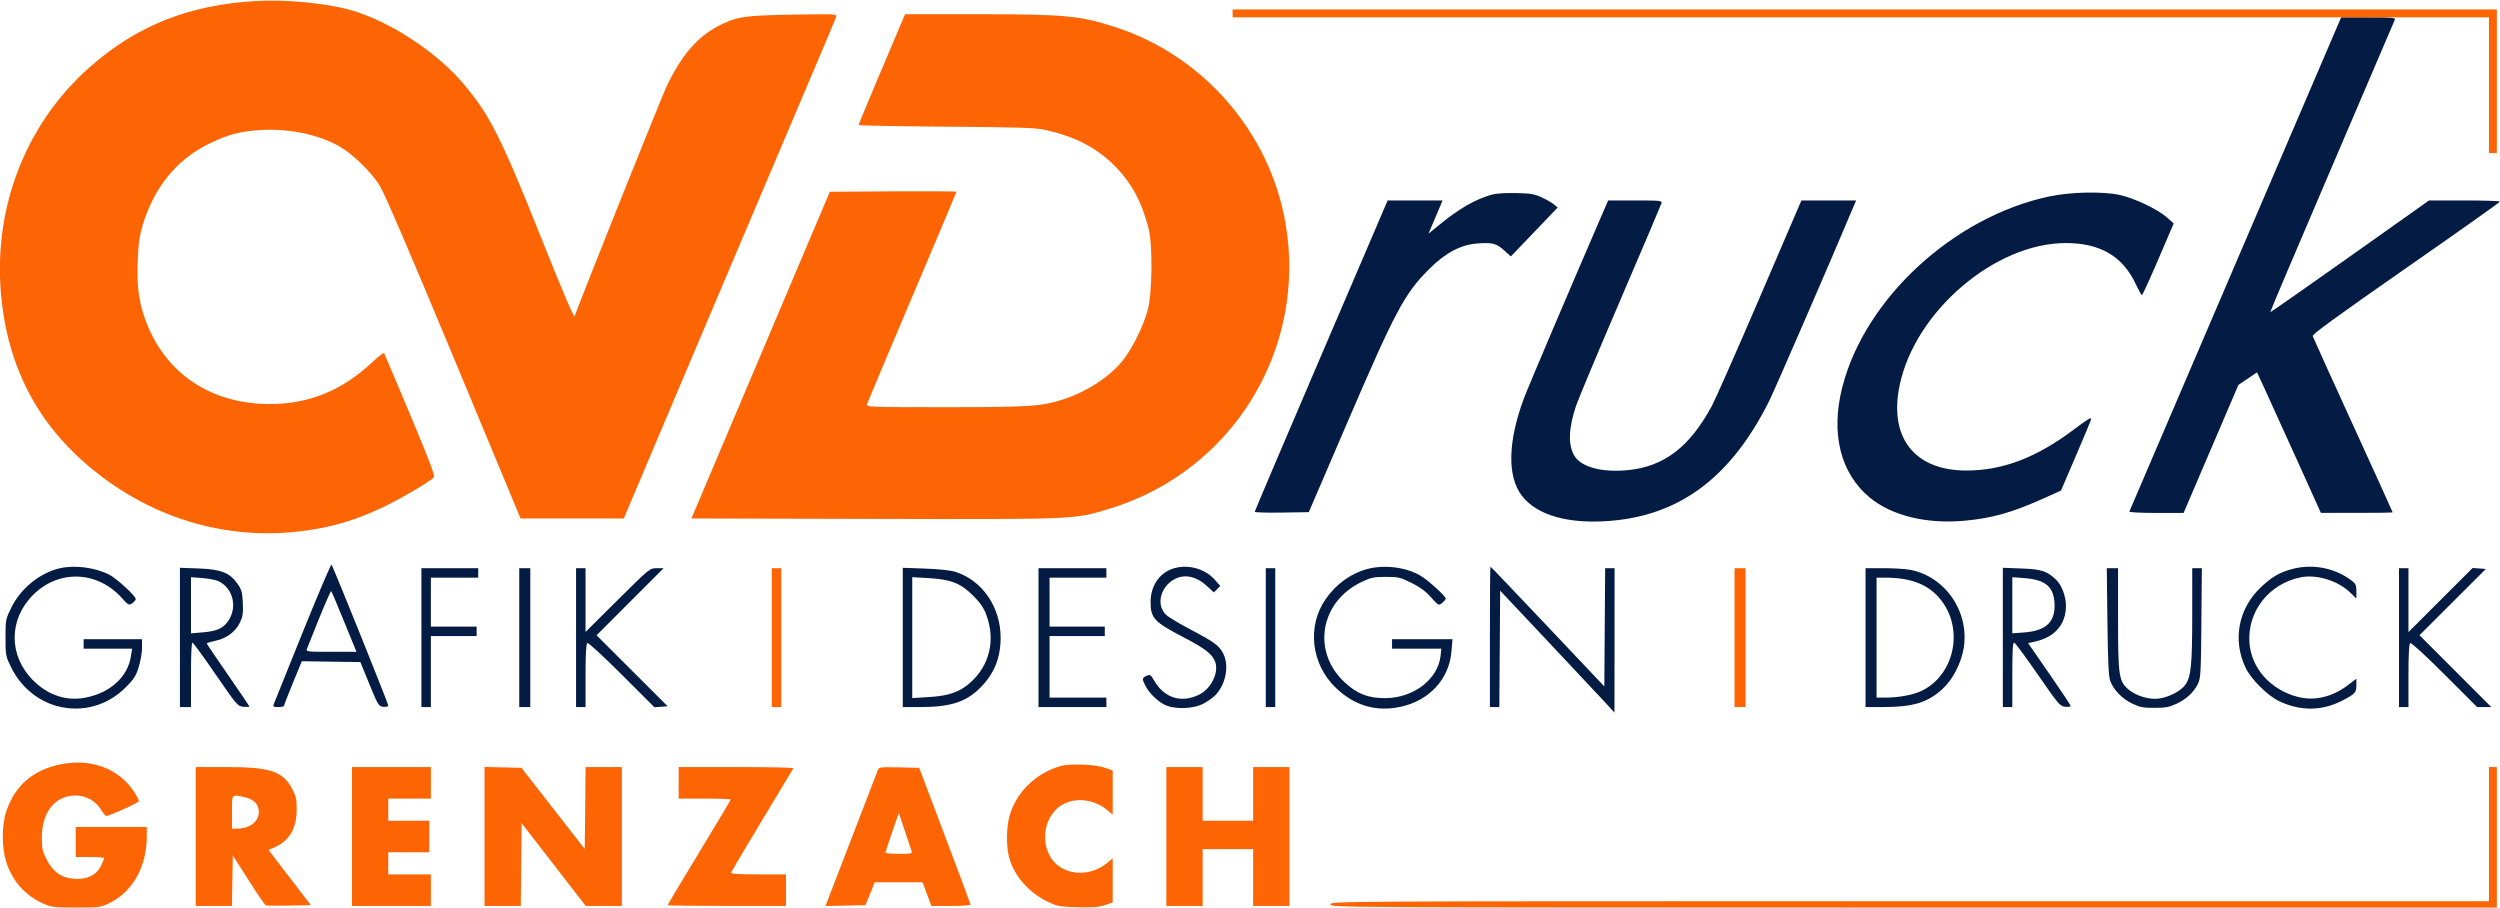
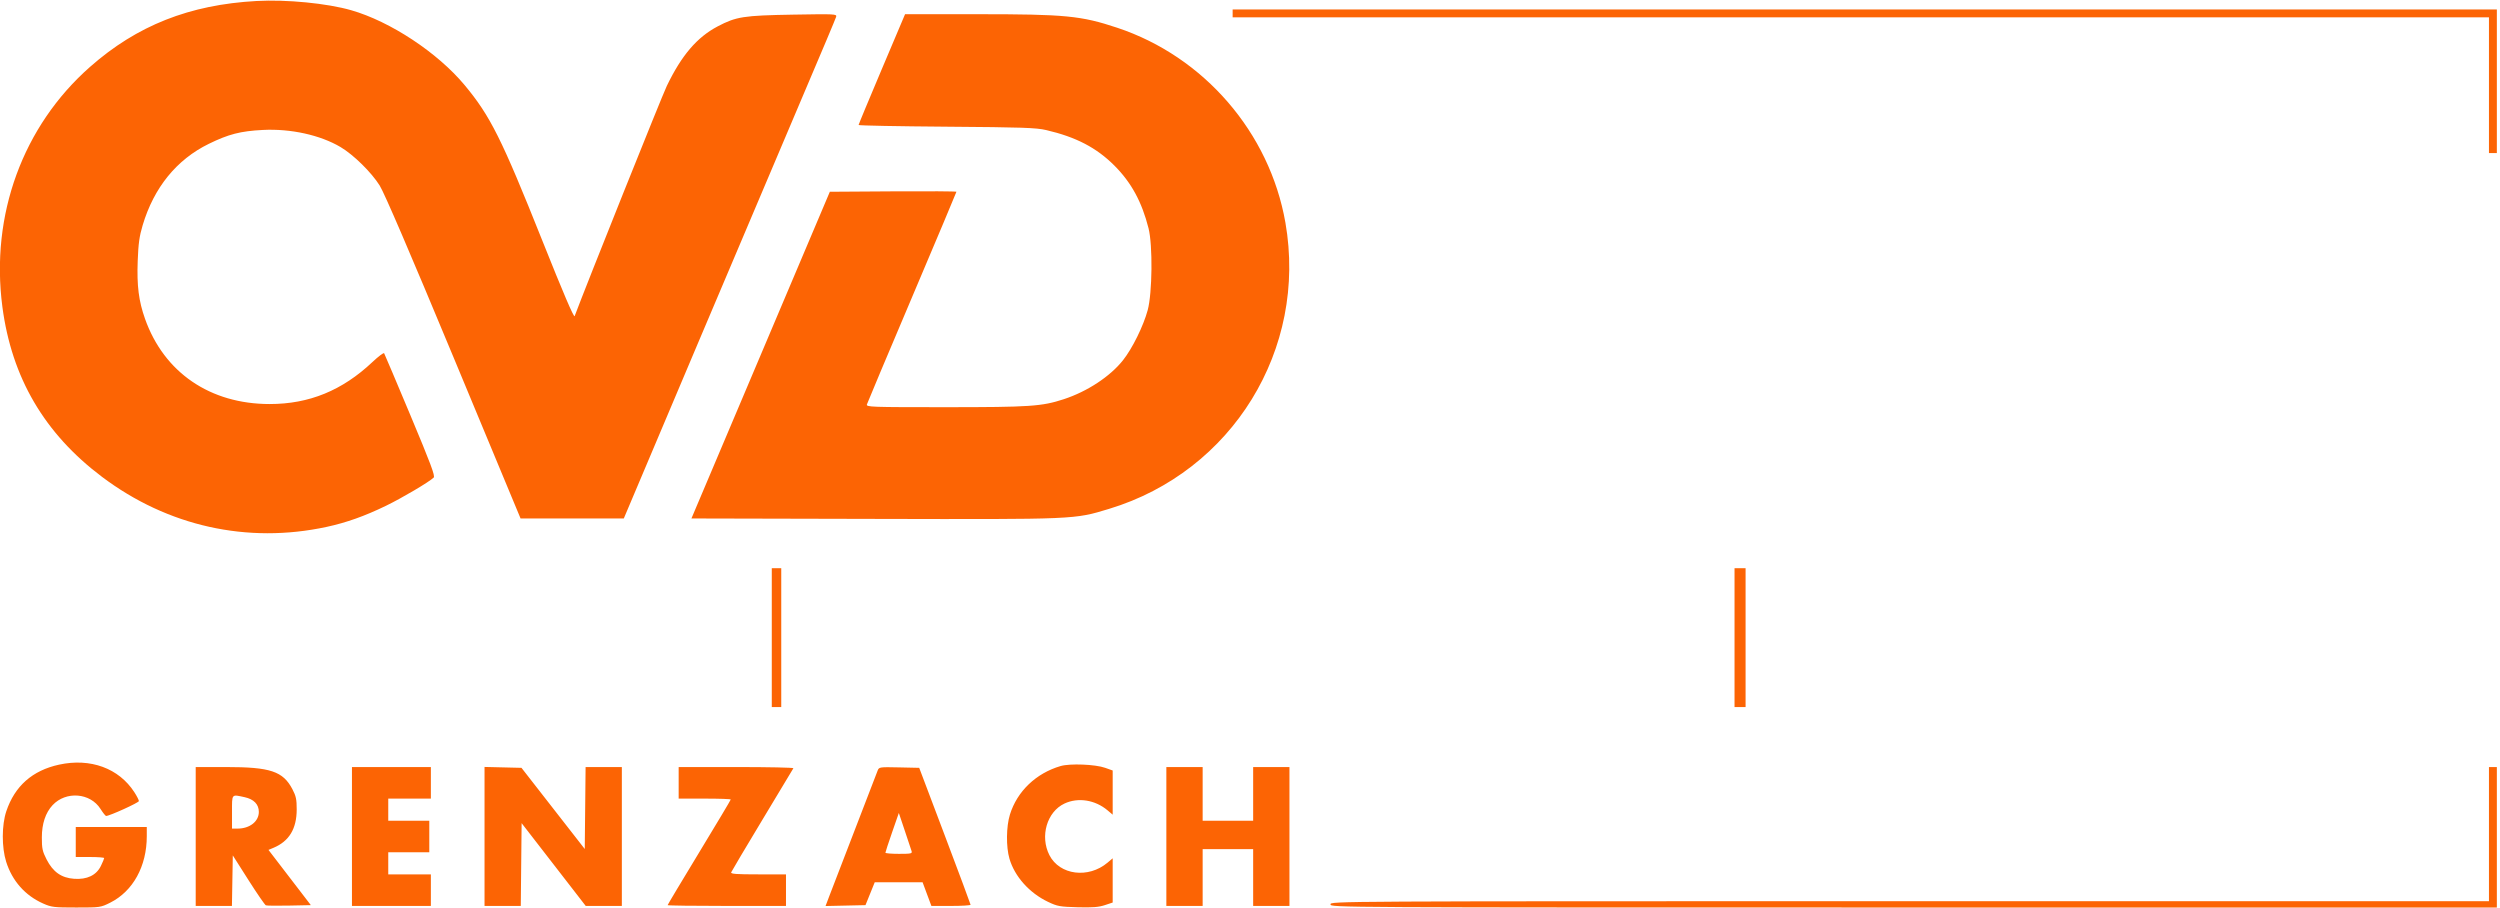
<svg xmlns="http://www.w3.org/2000/svg" width="1584" height="575" viewBox="0 0 1584 575" version="1.1">
-   <path d="M 1416.426 167.105 C 1379.617 252.963, 1349.350 323.613, 1349.167 324.105 C 1348.979 324.610, 1356.391 325, 1366.175 325 L 1383.517 325 1400.885 284.451 L 1418.254 243.902 1424.150 239.898 L 1430.047 235.893 1434.823 246.197 C 1437.450 251.864, 1446.552 271.899, 1455.050 290.721 L 1470.500 324.941 1493.250 324.971 C 1505.763 324.987, 1516 324.828, 1516 324.618 C 1516 324.409, 1504.707 299.546, 1490.905 269.368 C 1477.102 239.191, 1465.597 213.797, 1465.337 212.937 C 1464.993 211.798, 1480.992 200.150, 1524.400 169.937 C 1557.144 147.147, 1583.950 128.162, 1583.968 127.750 C 1583.985 127.338, 1573.884 127, 1561.520 127 L 1539.039 127 1488.891 162.538 C 1461.309 182.083, 1438.608 197.942, 1438.445 197.778 C 1438.282 197.615, 1455.830 156.229, 1477.441 105.810 C 1499.051 55.390, 1517.004 13.432, 1517.335 12.569 C 1517.868 11.181, 1515.943 11, 1500.644 11 L 1483.352 11 1416.426 167.105 M 945 123.375 C 934.614 126.374, 924.567 132.151, 912.266 142.195 L 905.032 148.102 908.611 139.801 C 910.579 135.236, 912.586 130.488, 913.070 129.250 L 913.950 127 896.585 127 L 879.219 127 837.109 225.250 C 813.948 279.288, 794.998 323.848, 794.999 324.274 C 794.999 324.699, 802.708 324.924, 812.130 324.774 L 829.260 324.500 852.901 269.500 C 884.089 196.941, 889.818 186.158, 905.512 170.483 C 915.980 160.027, 925.754 154.908, 936.574 154.214 C 945.897 153.615, 948.144 154.232, 953.161 158.764 L 957.271 162.478 972.104 146.989 L 986.937 131.500 984.719 129.604 C 983.498 128.562, 980.025 126.549, 977 125.132 C 972.288 122.924, 969.925 122.521, 960.500 122.316 C 953.733 122.168, 947.768 122.576, 945 123.375 M 1298.500 124.459 C 1237.985 137.270, 1181.842 188.876, 1167.362 245 C 1159.768 274.433, 1166.029 299.838, 1184.672 315.244 C 1198.647 326.792, 1220.831 332.185, 1245 329.909 C 1262.349 328.275, 1275.093 324.670, 1294.675 315.857 L 1305.849 310.828 1315.425 288.496 C 1320.691 276.214, 1325 265.903, 1325 265.582 C 1325 264.196, 1322.932 265.439, 1313.642 272.409 C 1290.199 289.997, 1268.899 298.094, 1246 298.123 C 1213.100 298.164, 1196.738 277.390, 1203.581 244.263 C 1213.255 197.428, 1263.935 154, 1308.918 154 C 1330.727 154, 1344.948 162.363, 1353.270 180.082 C 1355.046 183.865, 1356.787 186.969, 1357.138 186.980 C 1357.488 186.991, 1362.159 176.776, 1367.518 164.279 L 1377.260 141.558 1372.901 137.690 C 1367.221 132.650, 1352.403 125.588, 1343.303 123.584 C 1332.309 121.164, 1312.210 121.557, 1298.500 124.459 M 1017.088 131.250 C 995.851 180.272, 968.416 244.768, 965.610 252.267 C 955.354 279.672, 954.869 301.846, 964.259 314.096 C 973.883 326.653, 994.166 332.303, 1021.165 329.948 C 1065.085 326.116, 1097.034 301.855, 1120.870 254.235 C 1124.515 246.952, 1159.817 165.585, 1174.661 130.250 L 1176.027 127 1158.699 127 L 1141.372 127 1115.060 188.250 C 1100.588 221.938, 1086.935 252.875, 1084.720 257 C 1070.694 283.120, 1054.500 295.559, 1031.500 297.879 C 1015.102 299.533, 1001.765 295.950, 997.510 288.748 C 993.443 281.862, 993.798 271.417, 998.586 257.144 C 999.996 252.940, 1012.644 222.725, 1026.692 190 C 1040.740 157.275, 1052.459 129.713, 1052.734 128.750 C 1053.196 127.132, 1051.940 127, 1036.081 127 L 1018.929 127 1017.088 131.250 M 191.725 400.755 C 181.997 424.815, 173.756 445.288, 173.412 446.250 C 172.890 447.709, 173.386 448, 176.393 448 C 178.377 448, 180 447.604, 180 447.120 C 180 446.636, 182.530 440.101, 185.622 432.598 L 191.245 418.957 209.787 419.228 L 228.329 419.500 234.064 433.500 C 239.584 446.973, 239.917 447.512, 242.900 447.813 C 244.703 447.996, 246 447.659, 246 447.010 C 246 445.722, 211.026 358.877, 210.055 357.755 C 209.701 357.346, 201.452 376.696, 191.725 400.755 M 37.698 360.096 C 25.214 363.033, 13.189 372.793, 7.253 384.803 C 3.568 392.259, 3.500 392.605, 3.500 404 C 3.500 415.375, 3.573 415.752, 7.218 423.127 C 13.162 435.154, 24.062 444.219, 36.460 447.448 C 52.137 451.530, 67.969 447.156, 79.650 435.514 C 84.850 430.331, 86.125 428.334, 87.900 422.587 C 89.055 418.848, 90 413.362, 90 410.395 L 90 405 71.500 405 L 53 405 53 408 L 53 411 68.351 411 L 83.701 411 82.929 415.887 C 80.841 429.095, 69.606 439.180, 53.720 442.108 C 41.828 444.299, 30.327 440.415, 20.956 431.044 C 5.396 415.485, 5.395 392.510, 20.952 376.952 C 37.196 360.709, 61.649 361.581, 77.276 378.962 C 81.324 383.464, 81.664 383.635, 83.774 382.234 C 84.998 381.421, 86 380.207, 86 379.537 C 86 377.625, 73.921 366.511, 69.260 364.133 C 60.197 359.509, 47.236 357.851, 37.698 360.096 M 742.637 360.465 C 734.311 363.433, 729.059 371.469, 729.022 381.300 C 728.983 391.609, 731.266 394.090, 749.500 403.554 C 763.649 410.897, 768.382 414.599, 770.037 419.613 C 772.254 426.330, 767.393 436.228, 760.034 439.983 C 748.823 445.702, 737.852 442.429, 731.415 431.446 C 729.062 427.429, 728.686 427.186, 726.435 428.212 C 723.561 429.521, 723.486 430.078, 725.612 434.300 C 727.892 438.826, 732.823 443.812, 737.500 446.320 C 743.643 449.615, 755.770 449.374, 762.500 445.824 C 765.250 444.373, 768.711 441.907, 770.191 440.343 C 776.757 433.406, 778.907 421.658, 775.009 414.018 C 772.470 409.040, 769.373 406.785, 753.880 398.630 C 746.939 394.976, 740.087 390.814, 738.654 389.381 C 731.077 381.804, 737.038 367.584, 748.708 365.395 C 753.784 364.443, 759.575 366.567, 764.647 371.242 L 769.099 375.346 771.137 373.307 L 773.175 371.269 769.845 367.476 C 763.310 360.033, 752.014 357.122, 742.637 360.465 M 866.251 360.545 C 855.803 363.358, 846.417 370.179, 839.837 379.739 C 827.987 396.956, 830.773 420.822, 846.383 435.812 C 858.122 447.084, 871.836 451.137, 887.201 447.875 C 905.594 443.969, 918.185 430.340, 919.648 412.750 L 920.293 405 901.147 405 L 882 405 882 408 L 882 411 897.630 411 L 913.260 411 912.749 415.530 C 911.061 430.512, 895.509 442.341, 877.500 442.341 C 866.785 442.341, 859.871 439.626, 851.983 432.324 C 830.964 412.864, 836.389 381.156, 862.877 368.649 C 868.676 365.911, 870.564 365.520, 878.052 365.511 C 885.940 365.501, 887.197 365.793, 894.246 369.277 C 899.653 371.949, 903.294 374.630, 906.694 378.442 C 911.474 383.800, 911.512 383.820, 913.750 382.005 C 914.987 381.001, 916 379.758, 916 379.242 C 916 377.687, 904.816 367.544, 900 364.732 C 890.729 359.318, 877.092 357.626, 866.251 360.545 M 944 403.500 L 944 448 946.988 448 L 949.976 448 950.238 411.120 L 950.500 374.240 981 406.623 C 997.775 424.433, 1014.073 441.817, 1017.217 445.253 L 1022.933 451.500 1022.967 405.750 L 1023 360 1020.012 360 L 1017.024 360 1016.762 397.462 L 1016.500 434.923 980.595 396.962 C 960.847 376.083, 944.534 359, 944.345 359 C 944.155 359, 944 379.025, 944 403.500 M 1452.251 360.545 C 1444.222 362.707, 1439.137 365.702, 1432.225 372.340 C 1418.175 385.831, 1414.501 405.424, 1422.737 422.946 C 1426.178 430.266, 1436.762 440.835, 1444.112 444.290 C 1457.856 450.751, 1471.422 450.544, 1484.500 443.675 C 1492.246 439.606, 1493 438.761, 1493 434.155 L 1493 430.031 1487.750 434.023 C 1477.761 441.620, 1466.548 444.281, 1455.957 441.568 C 1438.647 437.133, 1426.408 423.431, 1425.245 407.184 C 1423.832 387.433, 1437.646 369.816, 1457.705 365.787 C 1467.891 363.742, 1481.415 367.937, 1489.250 375.573 L 1493 379.228 1493 374.665 C 1493 370.682, 1492.586 369.792, 1489.750 367.669 C 1479.178 359.755, 1465.110 357.082, 1452.251 360.545 M 114 403.877 L 114 448 117.500 448 L 121 448 121 427.417 C 121 414.050, 121.353 406.951, 122.007 407.169 C 122.560 407.353, 129.204 416.503, 136.770 427.502 C 150.192 447.012, 150.619 447.508, 154.264 447.810 C 156.319 447.981, 158 447.900, 158 447.631 C 158 447.362, 151.925 438.377, 144.500 427.664 C 137.075 416.952, 131 407.952, 131 407.664 C 131 407.377, 133.442 406.635, 136.427 406.015 C 143.479 404.551, 149.162 400.362, 151.972 394.558 C 153.843 390.693, 154.150 388.646, 153.851 382.049 C 153.540 375.215, 153.091 373.591, 150.487 369.885 C 145.544 362.853, 140.041 360.682, 125.874 360.177 L 114 359.753 114 403.877 M 267 404 L 267 448 270 448 L 273 448 273 425.500 L 273 403 287.500 403 L 302 403 302 400 L 302 397 287.500 397 L 273 397 273 381.500 L 273 366 288 366 L 303 366 303 363 L 303 360 285 360 L 267 360 267 404 M 329 404 L 329 448 332.500 448 L 336 448 336 404 L 336 360 332.500 360 L 329 360 329 404 M 365 404 L 365 448 368 448 L 371 448 371 428.059 C 371 414.499, 371.356 407.898, 372.113 407.430 C 372.763 407.028, 381.821 415.331, 393.937 427.437 L 414.650 448.132 418.844 447.816 L 423.038 447.500 400.519 425.008 L 378 402.517 399.241 381.258 L 420.483 360 416.092 360 C 411.721 360, 411.610 360.091, 391.351 380.197 L 371 400.393 371 380.197 L 371 360 368 360 L 365 360 365 404 M 572 403.874 L 572 448 582.816 448 C 601.580 448, 611.488 444.981, 620.238 436.597 C 629.632 427.595, 634 417.255, 634 404.016 C 634 384.627, 622.420 367.764, 605.370 362.322 C 602.374 361.366, 595.016 360.572, 586.250 360.258 L 572 359.748 572 403.874 M 658 404 L 658 448 679.500 448 L 701 448 701 445 L 701 442 683 442 L 665 442 665 422.500 L 665 403 682.500 403 L 700 403 700 400 L 700 397 682.500 397 L 665 397 665 381.500 L 665 366 683 366 L 701 366 701 363 L 701 360 679.500 360 L 658 360 658 404 M 802 404 L 802 448 805 448 L 808 448 808 404 L 808 360 805 360 L 802 360 802 404 M 1182 404 L 1182 448 1192.750 447.994 C 1212.083 447.984, 1221.116 445.268, 1230.734 436.574 C 1237.157 430.768, 1242.589 420.334, 1244.177 410.751 C 1247.997 387.699, 1232.591 365.200, 1210.114 361.005 C 1207.151 360.452, 1199.613 360, 1193.364 360 L 1182 360 1182 404 M 1269 403.877 L 1269 448 1272 448 L 1275 448 1275 427.417 C 1275 411.404, 1275.278 406.922, 1276.250 407.233 C 1276.938 407.452, 1283.699 416.602, 1291.276 427.566 C 1304.344 446.476, 1305.231 447.516, 1308.526 447.810 C 1310.437 447.981, 1311.999 447.756, 1311.999 447.310 C 1311.998 446.865, 1305.931 437.725, 1298.516 427 L 1285.035 407.500 1289.768 406.409 C 1302.051 403.579, 1308.976 395.482, 1308.994 383.932 C 1309.004 377.896, 1306.300 370.678, 1302.777 367.335 C 1296.889 361.746, 1293.589 360.676, 1280.750 360.194 L 1269 359.753 1269 403.877 M 1335.255 393.750 C 1335.549 418.682, 1336.005 428.486, 1337.002 431.275 C 1339.031 436.952, 1344.377 442.547, 1350.776 445.689 C 1355.687 448.101, 1357.707 448.500, 1365 448.500 C 1372.052 448.500, 1374.438 448.060, 1379.006 445.917 C 1385.388 442.923, 1389.918 438.727, 1392.603 433.320 C 1394.337 429.829, 1394.526 426.508, 1394.798 394.750 L 1395.096 360 1392.048 360 L 1389 360 1388.994 389.250 C 1388.988 420.966, 1388.274 428.487, 1384.779 433.673 C 1382.096 437.653, 1374.413 441.719, 1367.902 442.605 C 1361.874 443.425, 1353.622 440.998, 1348.773 436.980 C 1342.495 431.778, 1342 428.480, 1342 391.818 L 1342 360 1338.429 360 L 1334.858 360 1335.255 393.750 M 1520 404 L 1520 448 1523 448 L 1526 448 1526 428.059 C 1526 414.499, 1526.356 407.898, 1527.113 407.430 C 1527.763 407.028, 1536.794 415.304, 1548.871 427.371 L 1569.517 448 1574.001 448 L 1578.484 448 1555.741 425.242 L 1532.999 402.483 1554.019 381.492 L 1575.040 360.500 1570.845 360.184 L 1566.650 359.868 1546.325 380.175 L 1526 400.482 1526 380.241 L 1526 360 1523 360 L 1520 360 1520 404 M 121 383.502 L 121 401.293 128.530 400.657 C 136.836 399.955, 140.788 398.356, 143.855 394.457 C 150.671 385.791, 148.228 373.272, 138.764 368.378 C 137.116 367.526, 132.444 366.577, 128.383 366.270 L 121 365.711 121 383.502 M 578 404.001 L 578 442.304 588.425 441.666 C 601.265 440.880, 608.138 438.480, 614.866 432.431 C 627.162 421.376, 630.866 405.420, 624.864 389.359 C 623.266 385.083, 621.030 381.855, 616.588 377.412 C 608.699 369.524, 602.500 367.086, 588.279 366.281 L 578 365.699 578 404.001 M 1189 404 L 1189 442 1194.750 441.992 C 1203.519 441.981, 1212.690 440.191, 1218.146 437.426 C 1237.552 427.592, 1243.954 400.880, 1231.355 382.304 C 1223.801 371.166, 1212.265 366.031, 1194.750 366.008 L 1189 366 1189 404 M 1275 383.500 L 1275 401.289 1282.547 400.718 C 1296.462 399.666, 1302.377 393.978, 1301.744 382.261 C 1301.170 371.645, 1295.935 367.295, 1282.513 366.280 L 1275 365.711 1275 383.500 M 202.216 391.778 C 198.272 401.525, 194.761 410.288, 194.415 411.250 C 193.833 412.870, 194.977 413, 209.824 413 L 225.861 413 218.106 394.009 C 213.841 383.564, 210.134 374.801, 209.870 374.536 C 209.605 374.272, 206.161 382.030, 202.216 391.778" stroke="none" fill="#041b44" fill-rule="evenodd" />
  <path d="M 162.500 0.634 C 120.031 2.986, 86.776 16.153, 57.020 42.398 C 14.439 79.956, -6.121 136.201, 1.495 194.300 C 7.384 239.227, 28.123 274.650, 64.620 302.122 C 106.217 333.433, 156.686 344.682, 206.943 333.844 C 219.398 331.158, 231.048 327.016, 244.500 320.491 C 254.755 315.517, 271.861 305.409, 274.783 302.598 C 275.820 301.600, 272.986 294.014, 260.003 263.037 C 251.168 241.958, 243.690 224.308, 243.385 223.814 C 243.080 223.321, 239.752 225.822, 235.990 229.371 C 216.865 247.412, 195.871 256, 170.892 256 C 133.128 256, 103.949 236.055, 91.883 201.994 C 87.882 190.699, 86.667 181.072, 87.253 165.297 C 87.659 154.359, 88.309 149.677, 90.391 142.703 C 97.527 118.809, 111.933 101.087, 132.313 91.133 C 144.890 84.990, 152.358 83.069, 166.500 82.336 C 184.155 81.422, 202.889 85.545, 215.774 93.179 C 224.006 98.057, 235.396 109.259, 240.579 117.575 C 243.560 122.357, 259.658 159.811, 287.474 226.678 L 329.830 328.500 362.534 328.500 L 395.238 328.500 442.625 216.500 C 468.688 154.900, 498.847 83.800, 509.646 58.500 C 520.445 33.200, 529.508 11.665, 529.785 10.645 C 530.269 8.861, 529.204 8.808, 502.394 9.273 C 471.097 9.816, 466.481 10.536, 454.724 16.714 C 441.622 23.599, 431.834 35.056, 422.497 54.435 C 419.346 60.974, 371.502 180.461, 364.093 200.294 C 363.643 201.499, 356.893 185.724, 343.552 152.294 C 317.785 87.723, 310.669 73.492, 294.343 53.877 C 277.263 33.355, 247.274 13.568, 222.500 6.473 C 207.118 2.068, 181.547 -0.420, 162.500 0.634 M 781 8.500 L 781 11 1179 11 L 1577 11 1577 54 L 1577 97 1579.500 97 L 1582 97 1582 51.500 L 1582 6 1181.500 6 L 781 6 781 8.500 M 558.725 43.771 C 550.626 62.896, 544 78.837, 544 79.198 C 544 79.558, 569.087 80.041, 599.750 80.272 C 647.978 80.635, 656.496 80.924, 662.880 82.414 C 681.783 86.826, 694.750 93.580, 706.082 104.916 C 716.799 115.636, 723.474 127.895, 727.716 144.647 C 730.424 155.338, 730.113 185.683, 727.185 196.500 C 724.458 206.576, 717.458 220.774, 711.537 228.242 C 703.367 238.545, 688.893 248.068, 674 252.939 C 660.073 257.493, 652.696 257.992, 599.133 257.996 C 551.638 258, 548.796 257.900, 549.273 256.250 C 549.552 255.287, 562.429 224.691, 577.890 188.258 C 593.350 151.825, 606 121.782, 606 121.497 C 606 121.211, 587.952 121.095, 565.893 121.239 L 525.786 121.500 481.937 225 L 438.088 328.500 553.794 328.773 C 682.573 329.077, 680.432 329.168, 702.761 322.400 C 780.797 298.746, 828.481 221.317, 814.435 141.066 C 804.446 83.994, 762.885 35.853, 707.812 17.561 C 684.916 9.957, 675.048 9, 619.501 9 L 573.450 9 558.725 43.771 M 489 404 L 489 448 492 448 L 495 448 495 404 L 495 360 492 360 L 489 360 489 404 M 1099 404 L 1099 448 1102.500 448 L 1106 448 1106 404 L 1106 360 1102.500 360 L 1099 360 1099 404 M 37.481 484.470 C 20.542 488.158, 9.393 497.990, 4.001 513.997 C 1.070 522.699, 1.026 536.869, 3.902 546 C 7.733 558.159, 15.947 567.433, 27.355 572.478 C 32.641 574.816, 34.175 575, 48.369 575 C 63.438 575, 63.777 574.952, 69.787 571.949 C 84.269 564.712, 93 548.865, 93 529.816 L 93 524 70.500 524 L 48 524 48 533.500 L 48 543 57 543 C 61.950 543, 66 543.308, 66 543.684 C 66 544.061, 65.073 546.284, 63.940 548.624 C 61.070 554.553, 55.158 557.396, 46.939 556.802 C 38.882 556.219, 33.580 552.486, 29.513 544.532 C 26.892 539.407, 26.502 537.592, 26.515 530.571 C 26.531 521.900, 28.845 514.940, 33.299 510.165 C 41.788 501.065, 57.203 502.280, 63.699 512.563 C 65.240 515.001, 66.829 516.997, 67.231 516.998 C 69.390 517.003, 88 508.544, 88 507.558 C 88 506.916, 86.707 504.391, 85.127 501.946 C 75.315 486.764, 57.296 480.155, 37.481 484.470 M 672 485.370 C 656.421 489.929, 644.481 501.353, 639.895 516.091 C 637.533 523.680, 637.392 536.557, 639.588 544.068 C 642.890 555.361, 652.191 565.776, 664 571.403 C 669.981 574.253, 671.478 574.526, 682.747 574.831 C 692.183 575.087, 696.141 574.782, 699.997 573.501 L 705 571.839 705 557.831 L 705 543.822 701.750 546.566 C 689.589 556.831, 671.368 554.482, 664.905 541.814 C 658.805 529.856, 663.325 514.358, 674.437 509.134 C 683.064 505.079, 693.867 506.780, 701.750 513.434 L 705 516.178 705 502.183 L 705 488.188 700.250 486.496 C 693.996 484.268, 677.952 483.629, 672 485.370 M 124 530 L 124 574 135.475 574 L 146.950 574 147.225 557.994 L 147.500 541.988 157.414 557.588 C 162.867 566.169, 167.838 573.384, 168.462 573.624 C 169.086 573.863, 175.751 573.933, 183.274 573.780 L 196.952 573.500 183.531 556 L 170.109 538.500 173.305 537.159 C 183.207 533.004, 187.975 525.116, 187.990 512.864 C 187.998 506.456, 187.558 504.388, 185.250 500.002 C 179.288 488.670, 171.285 486, 143.290 486 L 124 486 124 530 M 223 530 L 223 574 248 574 L 273 574 273 564 L 273 554 259.500 554 L 246 554 246 547 L 246 540 259 540 L 272 540 272 530 L 272 520 259 520 L 246 520 246 513 L 246 506 259.500 506 L 273 506 273 496 L 273 486 248 486 L 223 486 223 530 M 307 529.968 L 307 574 318.483 574 L 329.967 574 330.233 547.773 L 330.500 521.547 350.806 547.773 L 371.113 574 382.556 574 L 394 574 394 530 L 394 486 382.517 486 L 371.033 486 370.767 511.962 L 370.500 537.925 350.454 512.212 L 330.409 486.500 318.704 486.218 L 307 485.937 307 529.968 M 430 496 L 430 506 446.500 506 C 455.575 506, 463 506.255, 463 506.567 C 463 506.879, 454 521.957, 443 540.074 C 432 558.191, 423 573.236, 423 573.507 C 423 573.778, 439.875 574, 460.500 574 L 498 574 498 564 L 498 554 480.393 554 C 466.347 554, 462.887 553.737, 463.285 552.699 C 463.560 551.983, 472.447 537.020, 483.033 519.449 C 493.620 501.877, 502.470 487.163, 502.700 486.750 C 502.930 486.337, 486.666 486, 466.559 486 L 430 486 430 496 M 556.083 488.220 C 553.683 494.364, 527.519 562.308, 525.446 567.780 L 523.067 574.059 535.719 573.780 L 548.371 573.500 551.302 566.250 L 554.233 559 569.390 559 L 584.548 559 587.337 566.500 L 590.126 574 602.563 574 C 609.403 574, 614.983 573.663, 614.962 573.250 C 614.941 572.837, 607.608 553.150, 598.667 529.500 L 582.410 486.500 569.692 486.220 C 557.259 485.946, 556.953 485.991, 556.083 488.220 M 739 530 L 739 574 750.500 574 L 762 574 762 556 L 762 538 778 538 L 794 538 794 556 L 794 574 805.500 574 L 817 574 817 530 L 817 486 805.500 486 L 794 486 794 503 L 794 520 778 520 L 762 520 762 503 L 762 486 750.500 486 L 739 486 739 530 M 1577 528.500 L 1577 571 1210 571 C 843.667 571, 843 571.004, 843 573 C 843 574.996, 843.667 575, 1212.500 575 L 1582 575 1582 530.500 L 1582 486 1579.500 486 L 1577 486 1577 528.500 M 147 514.500 L 147 525 150.532 525 C 158.239 525, 164 520.471, 164 514.412 C 164 509.627, 160.808 506.339, 154.942 505.081 C 146.548 503.281, 147 502.745, 147 514.500 M 565.250 527.323 C 562.913 534.050, 561 539.880, 561 540.277 C 561 540.675, 564.855 541, 569.567 541 C 577.272 541, 578.079 540.824, 577.579 539.250 C 577.273 538.288, 575.330 532.458, 573.262 526.296 L 569.500 515.092 565.250 527.323" stroke="none" fill="#fc6404" fill-rule="evenodd" />
</svg>